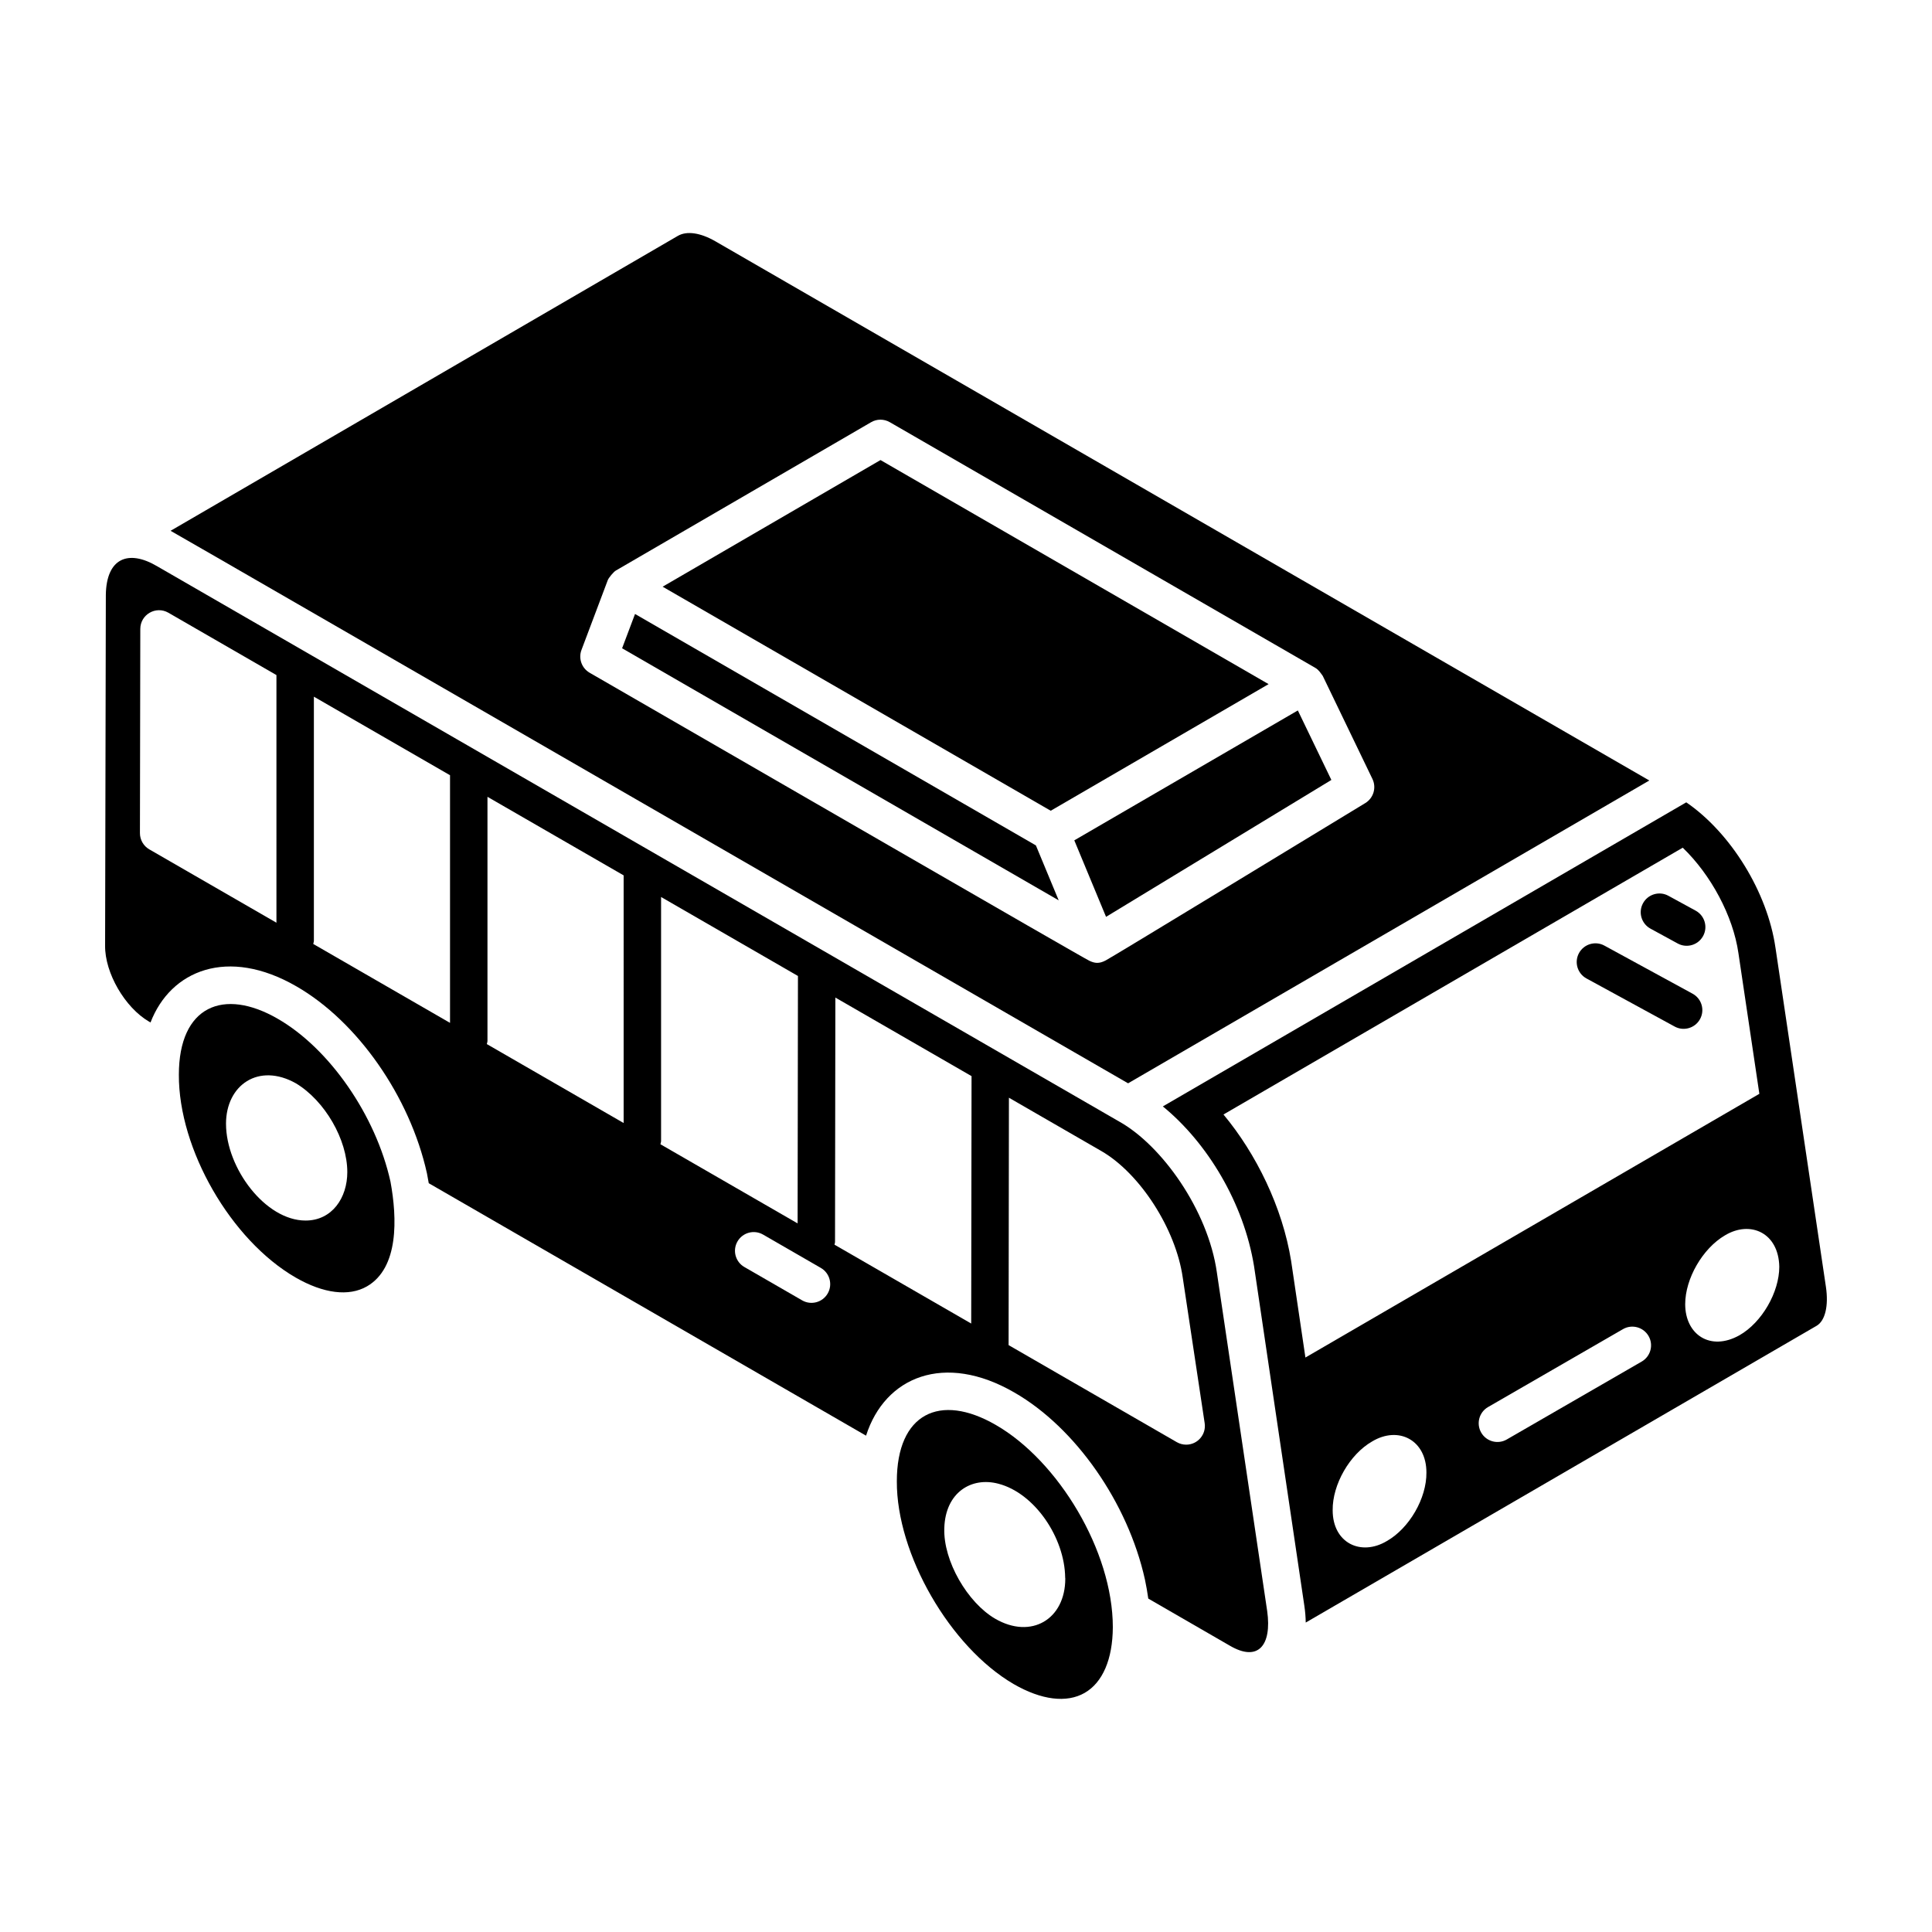
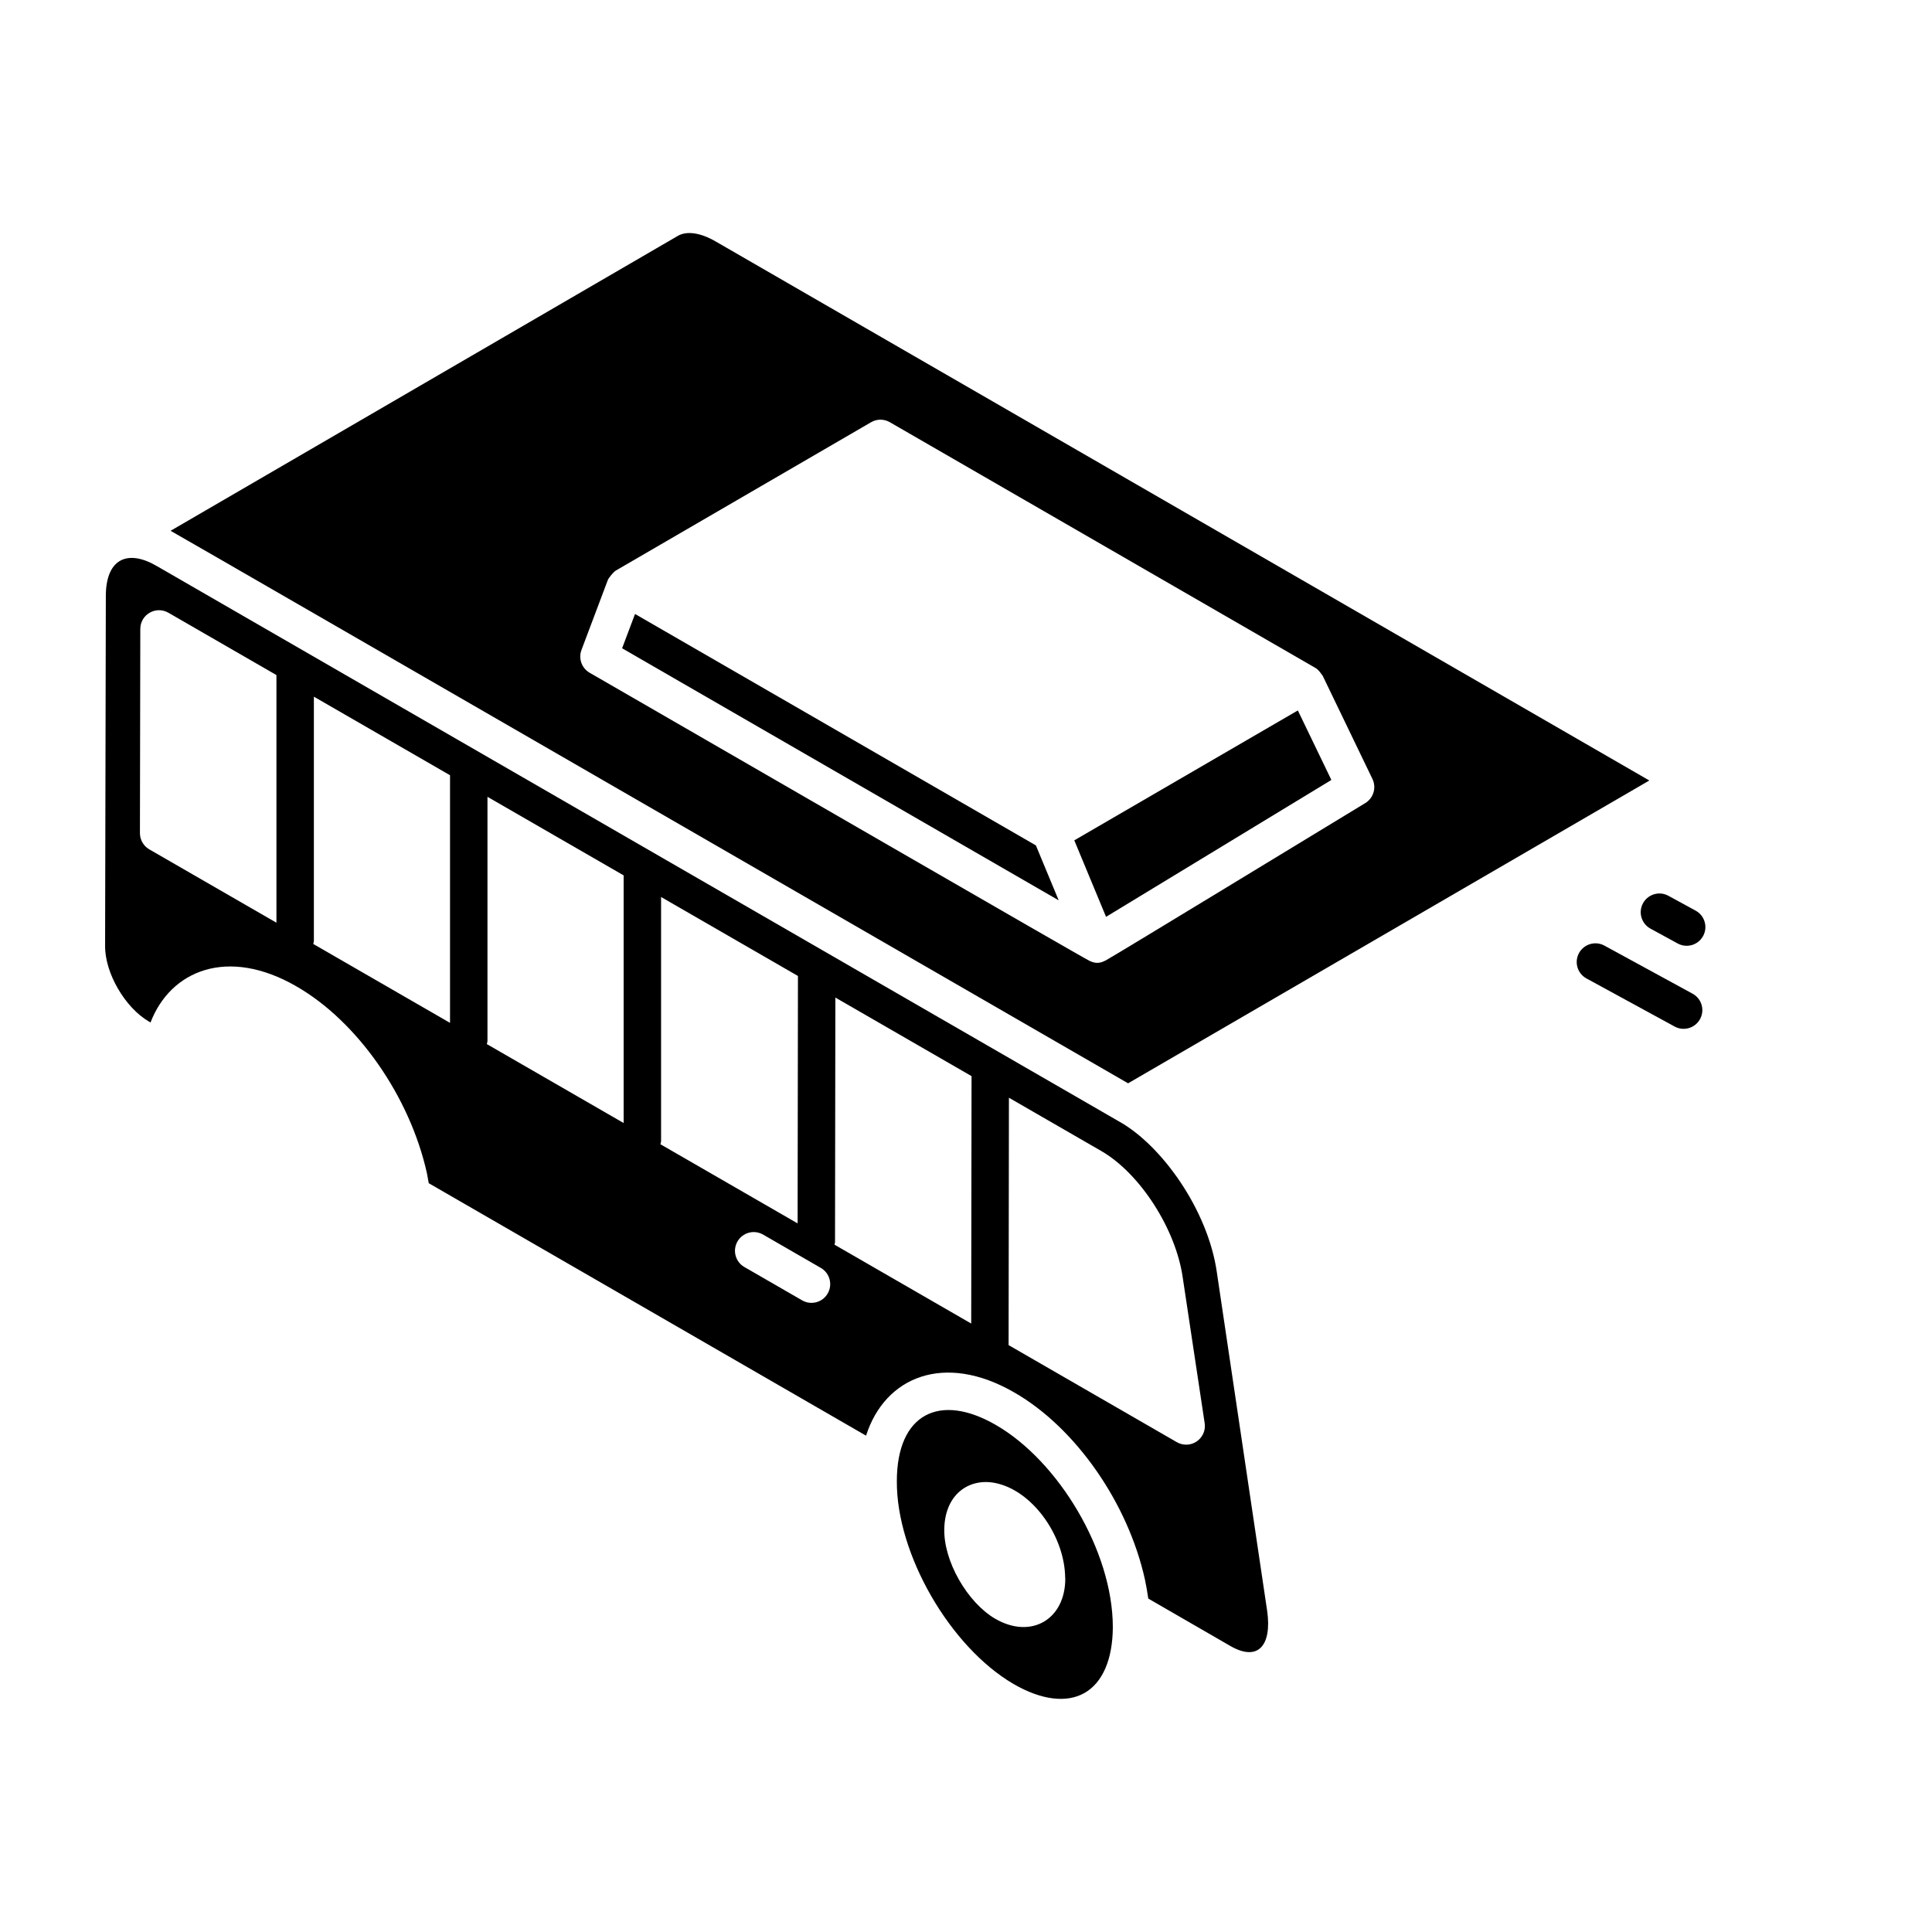
<svg xmlns="http://www.w3.org/2000/svg" fill="#000000" width="800px" height="800px" version="1.1" viewBox="144 144 512 512">
  <g>
    <path d="m312.29 306.71-3.426 9.09 115.7 66.797c-0.406-0.973-6.445-15.531-6.039-14.555z" />
    <path d="m407.87 521.61c-14.855-8.582-26.199-2.957-26.199 14.945-0.094 19.309 14.086 43.91 30.965 53.746 7.348 4.238 14.031 5.074 18.805 2.336 4.777-2.742 7.43-8.922 7.469-17.414 0-20.184-14.469-44.094-31.039-53.613zm18.441 40.738c0 10.797-9.035 16.156-18.562 10.641-7.328-4.258-13.801-15.32-13.5-24.004 0.277-9.531 7.238-13.672 14.34-11.781 9.574 2.484 17.57 14.246 17.691 24.887 0.004 0.094 0.031 0.16 0.031 0.258z" />
    <path d="m466.48 481.18c-2.363-16.539-14.633-33.699-25.918-39.98-0.848-0.492-1.555-0.895-2.144-1.238 0.559 0.32 1.082 0.625 1.441 0.832-0.492-0.285-1.426-0.824-2.945-1.699-0.918-0.531-1.145-0.66-0.973-0.562-14.133-8.156-68.695-39.652-250.31-144.48-7.703-4.539-13.438-2.066-13.582 7.574l-0.195 92.988c-0.082 7.203 5.242 16.391 11.625 20.113l0.41 0.242c5.316-13.832 20.465-20.078 38.652-9.582 16.184 9.297 30.094 29.215 34.605 49.555 0.18 0.953 0.34 1.812 0.48 2.621l115.89 66.902c5.012-15.676 20.812-22.137 39.297-11.441 16.184 9.297 30.094 29.207 34.605 49.547 0.359 1.723 0.664 3.418 0.891 5.07l21.547 12.445c7.606 4.492 11.223-0.094 9.969-9.102-0.145-0.98-14.223-95.738-13.344-89.801zm-249.22-92.652-33.695-19.438c-1.535-0.887-2.484-2.527-2.481-4.305l0.098-54.121c0.012-3.801 4.121-6.184 7.441-4.285l28.637 16.523zm220.45 51.02c-0.16-0.094-0.305-0.176-0.441-0.254 0.145 0.082 0.289 0.168 0.441 0.254zm-0.977-0.562c-0.242-0.141-0.48-0.277-0.754-0.434 0.133 0.074 0.406 0.234 0.754 0.434zm-173.47-23.914-36.25-20.914c0.051-0.285 0.168-0.543 0.168-0.84v-64.691l36.082 20.82zm46.008 26.539-36.258-20.918c0.051-0.285 0.172-0.547 0.172-0.852v-64.676l36.086 20.82zm9.922 4.769v-64.664l36.273 20.93-0.09 65.566-36.359-20.977c0.055-0.289 0.176-0.551 0.176-0.855zm44.156 40.41c-1.383 2.391-4.426 3.176-6.777 1.816l-15.312-8.836c-2.375-1.371-3.188-4.402-1.816-6.777 1.367-2.367 4.402-3.184 6.777-1.816l15.312 8.836c2.371 1.371 3.188 4.406 1.816 6.777zm38.031 7.965-36.23-20.902c0.035-0.234 0.141-0.441 0.141-0.688l0.09-64.801 36.09 20.824zm56.969 32.098c-0.852 0-1.711-0.219-2.481-0.664l-44.578-25.719 0.086-65.562 24.539 14.16c10.238 5.945 19.684 20.645 21.52 33.473l5.816 38.613c0.453 3.008-1.875 5.699-4.902 5.699z" />
    <path d="m439.86 440.79c0.699 0.402 0.539 0.312 0 0z" />
    <path d="m428.7 366.7 8.414 20.273 59.711-36.281-8.883-18.418z" />
-     <path d="m480.19 325.3-102.85-59.379-57.738 33.559 102.85 59.375z" />
-     <path d="m217.6 413.98c-14.332-8.281-26.199-3.406-26.199 14.848-0.086 19.734 13.797 43.832 30.953 53.738 7.398 4.25 14.102 5.082 18.875 2.344 8.5-4.894 8.035-18.074 6.25-27.773-3.894-17.559-16.176-35.285-29.879-43.156zm7.379 53.477c-10.652 0-21.062-13.895-21.082-25.602 0-0.012-0.004-0.023-0.004-0.031 0-10.301 8.652-16.301 18.555-10.715 7.644 4.617 13.59 14.871 13.59 23.512 0 6.828-4.039 12.836-11.059 12.836z" />
-     <path d="m614.52 395.18c-2.121-14.773-11.871-30.492-23.645-38.551l-138.71 80.582c11.762 9.609 21.457 25.578 24.18 42.406l5.641 38.121c0.145 0.965 8.188 55.23 7.676 51.785 0.23 1.551 0.352 3.043 0.371 4.473l135.39-78.648c2.273-1.336 3.215-5.305 2.461-10.348-0.453-3.07-13.941-93.738-13.359-89.82zm-124.57 108.58-3.789-25.594c-2.281-14.211-9.273-28.434-17.93-38.812l121.71-70.707c7.445 7.156 13.34 18.066 14.758 27.945l5.547 37.281zm21.605 48.617c-6.859 4.117-14.383 0.574-14.383-8.152-0.078-6.844 4.539-14.844 10.461-18.227 6.984-4.191 14.383-0.379 14.383 8.227 0.074 6.848-4.539 14.77-10.461 18.152zm67.512-47.547-35.754 20.645c-2.367 1.367-5.406 0.559-6.777-1.816s-0.559-5.406 1.816-6.777l35.754-20.645c2.359-1.367 5.394-0.559 6.777 1.816 1.371 2.375 0.555 5.406-1.816 6.777zm25.918-6.977c-7.758 4.344-14.391-0.199-14.391-8.234 0-6.773 4.617-14.777 10.543-18.238 6.742-4.047 14.219-0.676 14.391 8.312 0.004 6.769-4.617 14.773-10.543 18.16z" />
    <path d="m592.55 407.34-23.371-12.746c-2.387-1.309-5.414-0.426-6.727 1.98-1.312 2.402-0.426 5.414 1.98 6.727l23.371 12.746c2.371 1.301 5.402 0.445 6.727-1.98 1.316-2.402 0.43-5.414-1.98-6.727z" />
    <path d="m593.36 385.33-7.219-3.938c-2.394-1.316-5.414-0.43-6.727 1.98-1.312 2.402-0.426 5.414 1.98 6.727l7.219 3.938c2.371 1.301 5.402 0.449 6.727-1.98 1.312-2.402 0.426-5.414-1.98-6.727z" />
    <path d="m581.09 350.84c-218.09-125.91-228.5-131.91-228.85-132.12 0.004 0.004 0.004 0-0.004-0.004-0.004 0-0.008-0.004-0.012-0.008-0.188-0.109-2.168-1.254-18.648-10.766-3.953-2.273-7.574-2.805-9.941-1.43l-134.43 78.156c1.305 0.688 52.809 30.438 253.75 146.42zm-148.39 47.777c-1.938-0.898-96.117-55.395-132.44-76.332-2.102-1.215-3.019-3.773-2.16-6.047l6.969-18.5c0.223-0.594 1.504-2.164 2.144-2.539l67.625-39.301c1.531-0.902 3.434-0.902 4.973-0.012l112.75 65.098c0.949 0.551 1.461 1.434 1.984 2.141l13.164 27.305c1.109 2.301 0.289 5.066-1.891 6.394-14.398 8.73-66.75 40.629-68.801 41.703-1.789 0.949-2.945 0.734-4.324 0.09z" />
  </g>
</svg>